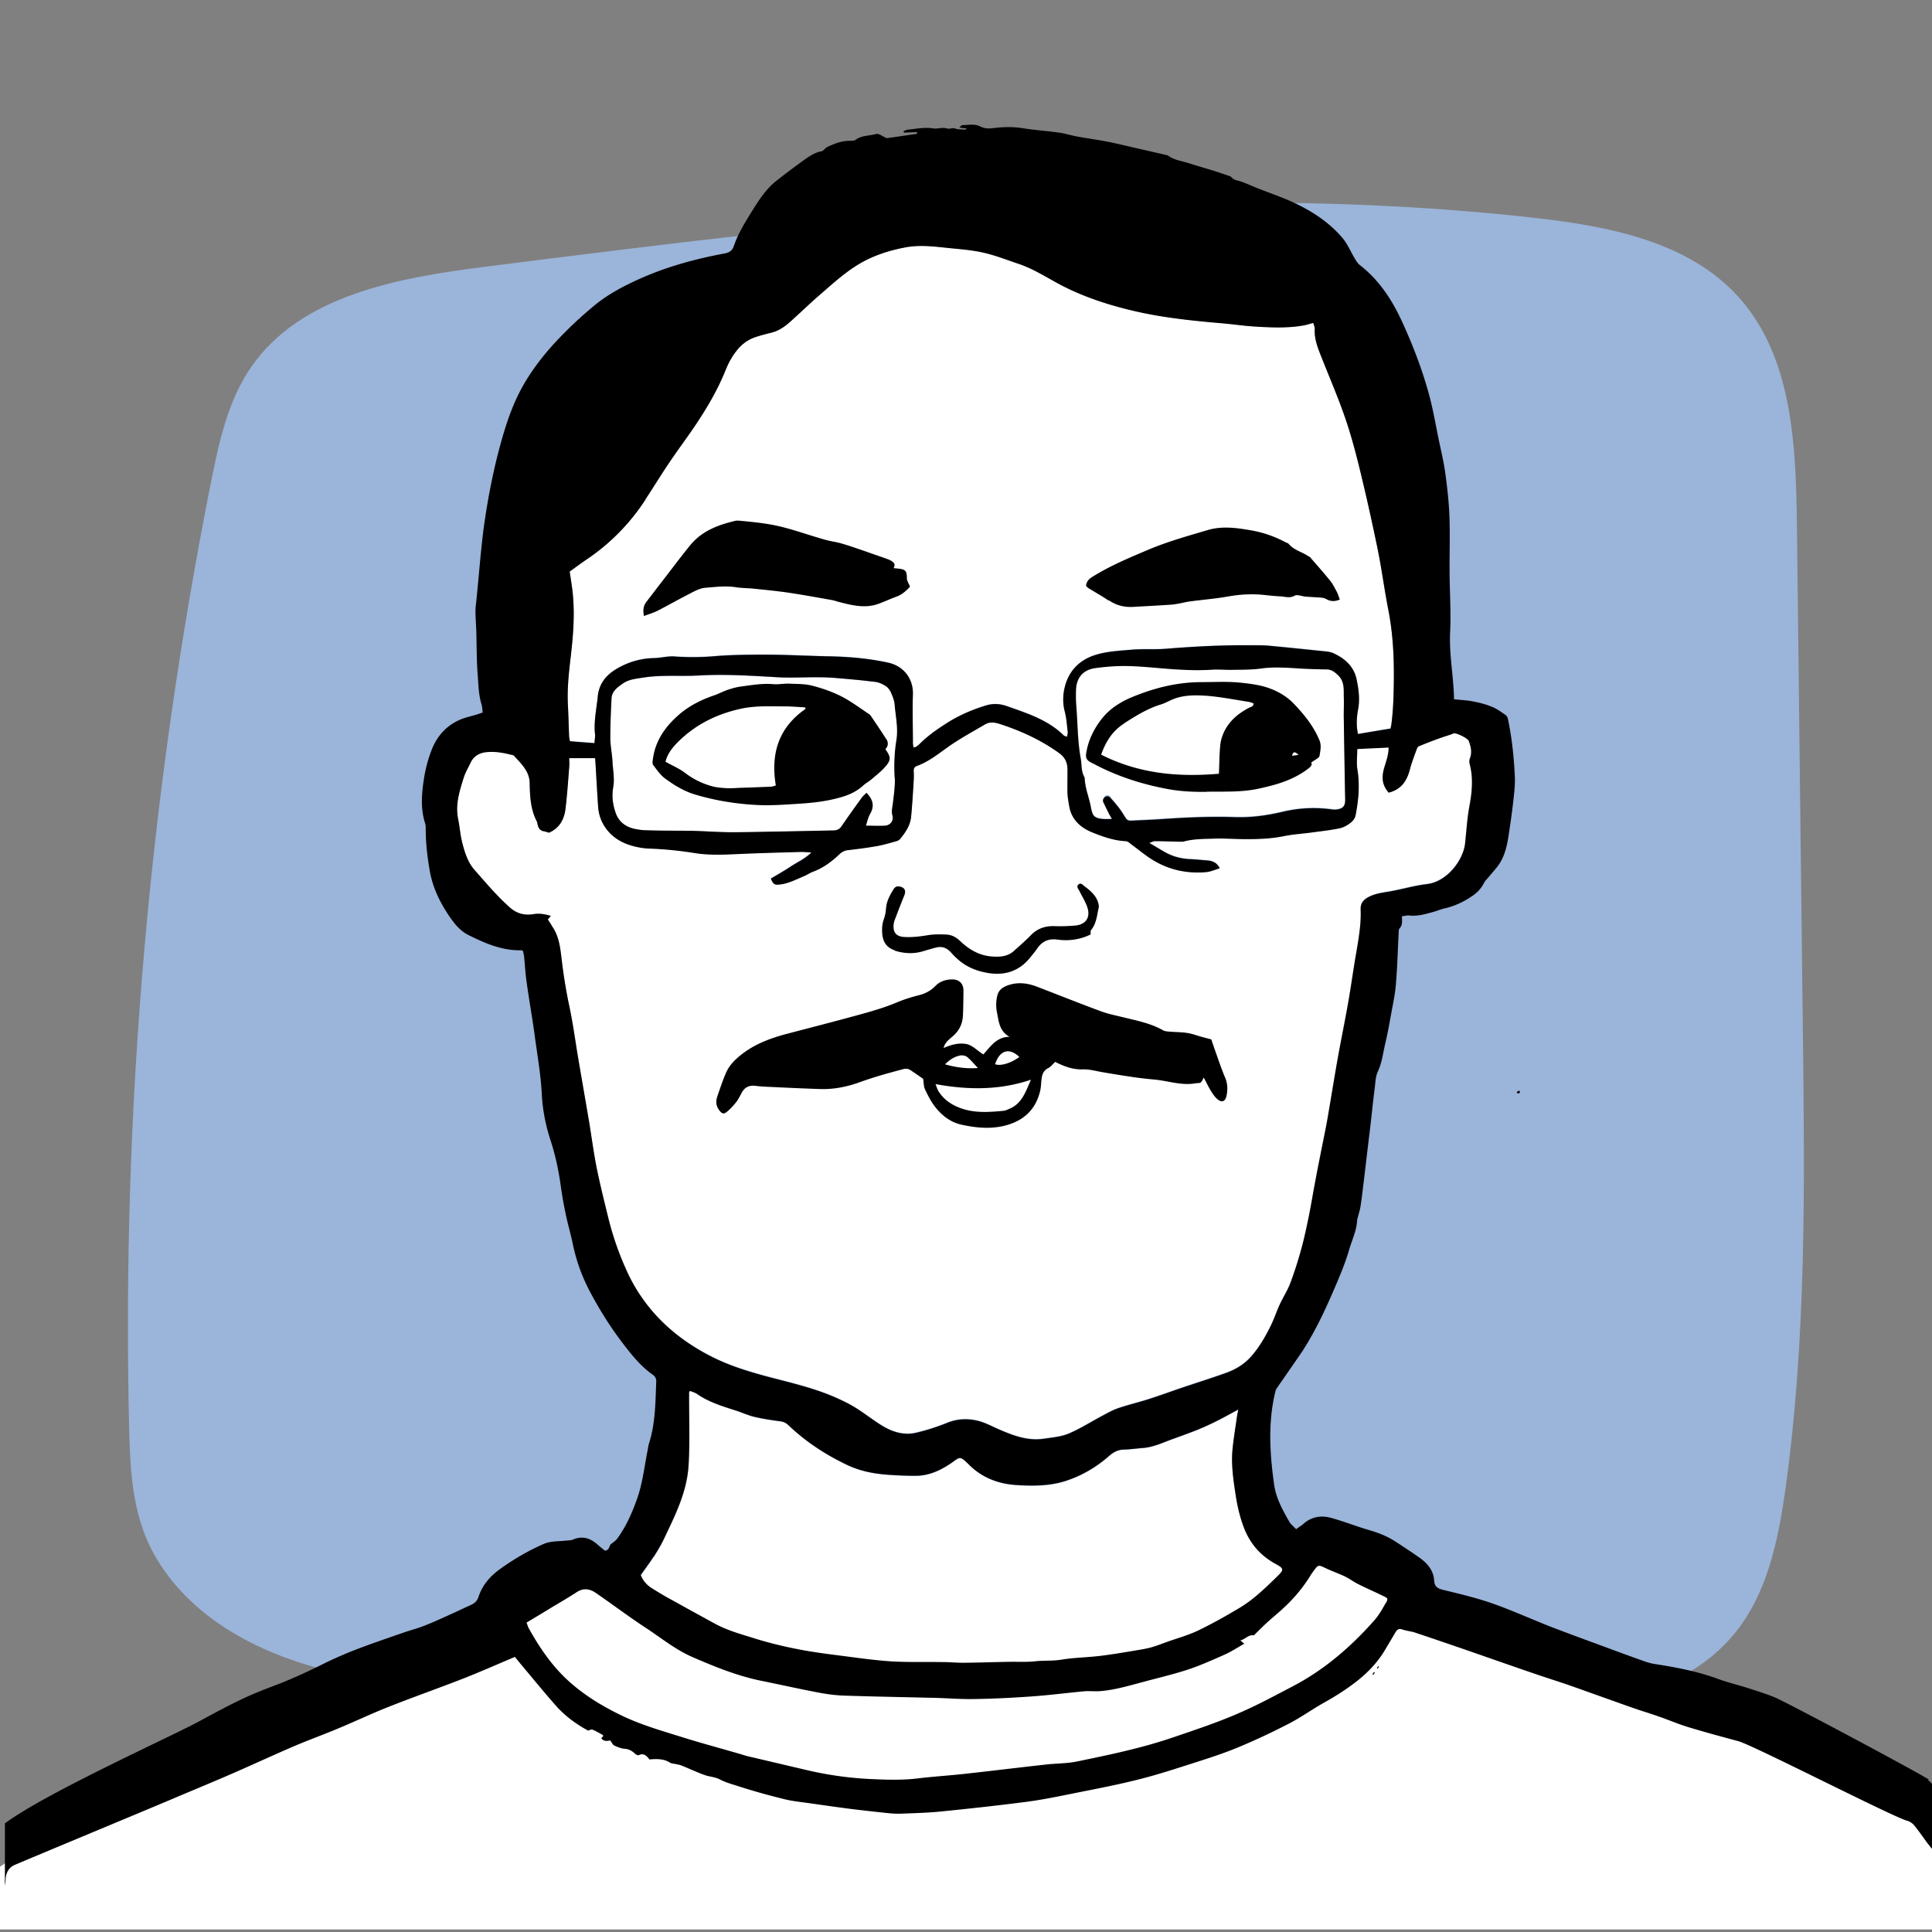
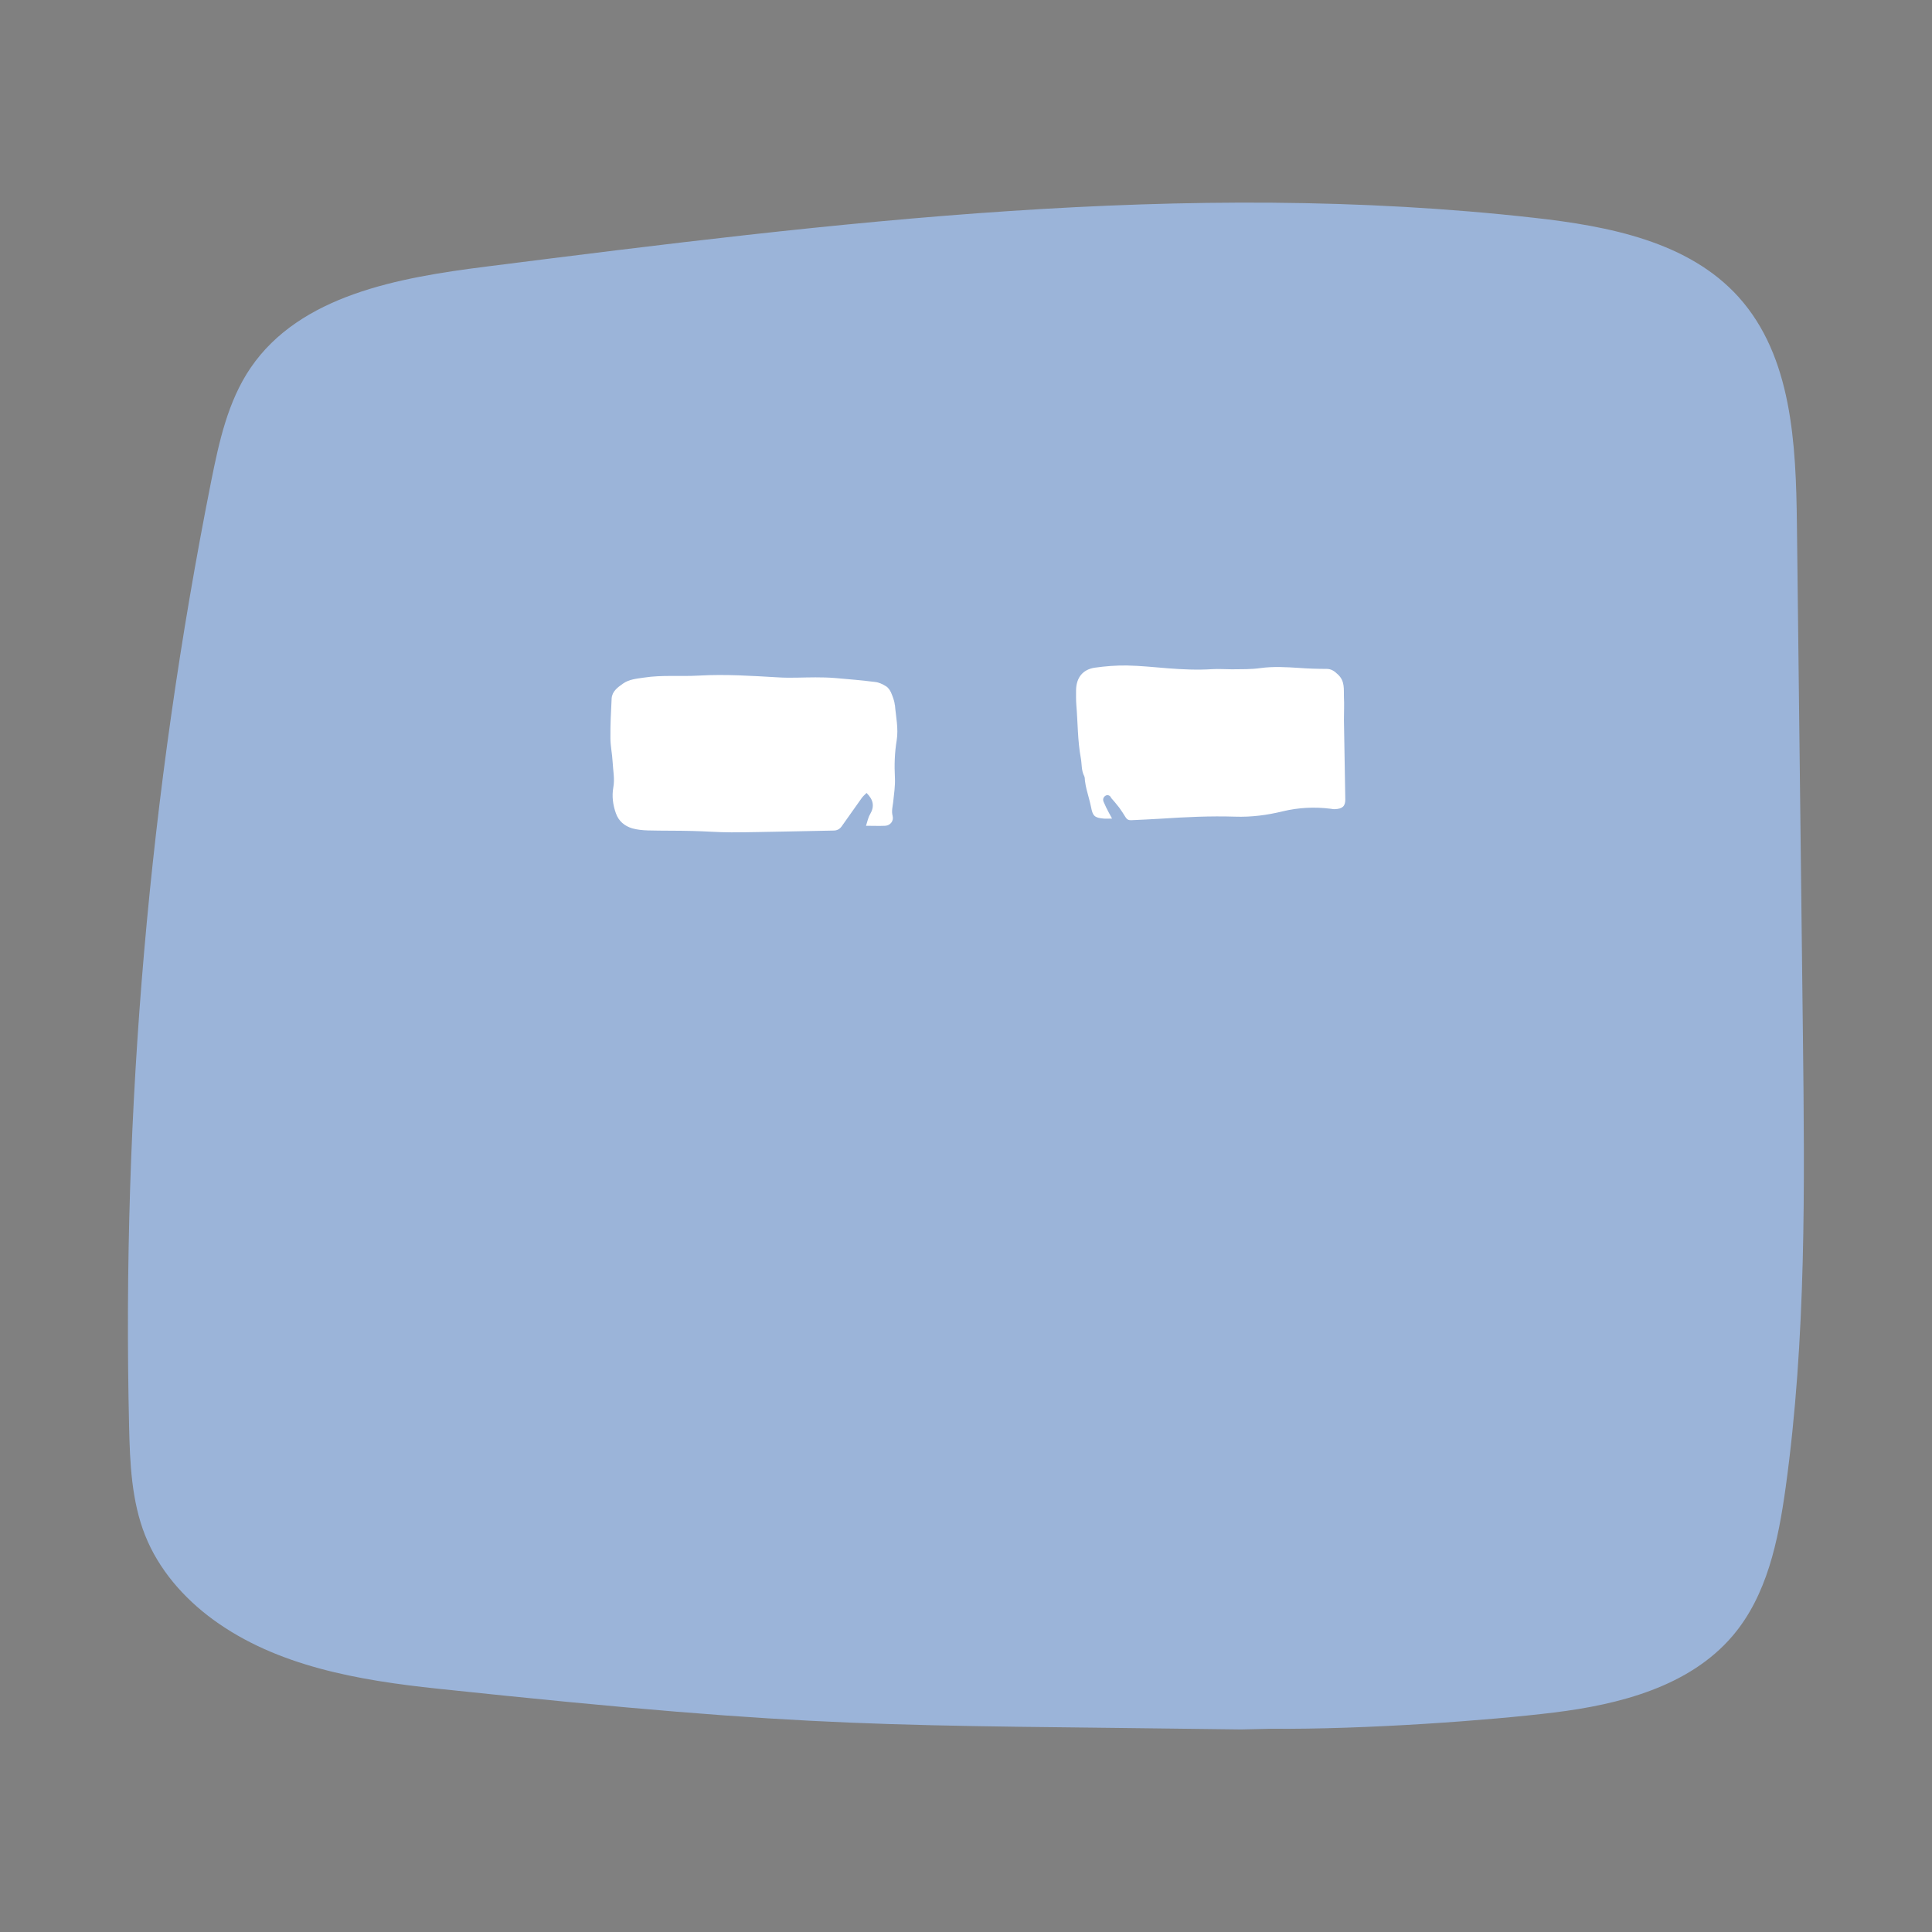
<svg xmlns="http://www.w3.org/2000/svg" viewBox="0 0 141.73 141.73">
  <rect x="0" y="0" width="141.73" height="141.73" fill="#808080" stroke="none" />
  <defs>
    <style>.cls-1{fill:#fff}</style>
  </defs>
  <path id="Background" fill="#9bb4d9" d="M91.03 126.87c-26.3-.36-30.4.03-58.93-2.99-5.78-.61-11.78-1.64-16.47-5.07-2.16-1.58-3.99-3.68-4.98-6.17-1-2.52-1.12-5.3-1.18-8.01-.54-23.24 1.48-46.53 6.02-69.32.58-2.9 1.23-5.88 2.89-8.32 3.64-5.34 10.84-6.62 17.26-7.43 25.53-3.23 51.35-6.46 76.92-3.58 5.45.61 11.32 1.74 14.99 5.82 3.92 4.36 4.2 10.78 4.27 16.64.15 12.5.29 25.01.44 37.51.13 11.08.25 22.22-1.27 33.2-.54 3.87-1.36 7.9-3.9 10.87-3.16 3.7-8.28 5.02-13.1 5.61-4.63.57-13.76 1.25-20.76 1.19l-2.21.05z" />
  <g id="White">
    <path d="M81.49 58.51c.21.24.42.48.61.73.17.23.32.47.47.71.1.16.22.23.41.22.72-.04 1.44-.06 2.16-.11 1.82-.12 3.64-.21 5.47-.15 1.18.04 2.34-.11 3.48-.39 1.17-.28 2.34-.34 3.53-.19.1.01.2.04.3.03.56-.02.77-.22.77-.7-.03-1.95-.07-3.91-.1-5.87 0-.55.03-1.1 0-1.65-.02-.57.08-1.16-.42-1.64-.26-.25-.49-.43-.85-.43-.67 0-1.33-.02-2-.07-.95-.06-1.89-.12-2.85.01-.69.1-1.4.08-2.1.09-.49 0-.97-.04-1.45-.01-1.07.07-2.14.02-3.2-.06-1.02-.08-2.03-.19-3.05-.21-.78-.01-1.57.05-2.35.16-.89.13-1.36.73-1.38 1.64 0 .37-.01.74.02 1.1.11 1.3.09 2.61.33 3.9.08.44.03.9.25 1.32.06.11.03.26.06.39.03.2.06.39.11.58.11.44.24.86.33 1.3.12.64.25.78.91.84.18.02.36 0 .63 0-.11-.2-.18-.33-.25-.46-.13-.25-.26-.5-.37-.77-.07-.17-.03-.33.13-.44.16-.1.3-.03.4.09zM65.64 51.7c-.03-.31-.16-.62-.28-.91-.08-.17-.21-.36-.37-.45-.24-.15-.51-.28-.78-.31-.98-.12-1.96-.21-2.94-.29-.48-.04-.97-.05-1.45-.05-.92 0-1.84.06-2.76 0-1.92-.11-3.84-.24-5.77-.13-1.35.08-2.71-.06-4.06.15-.53.08-1.08.12-1.53.44-.38.27-.79.56-.83 1.08-.05.97-.1 1.94-.09 2.91 0 .58.13 1.16.16 1.74.03.63.17 1.26.05 1.9-.11.63-.03 1.26.19 1.88.21.59.64.94 1.21 1.11.36.1.76.14 1.14.15 1.09.03 2.17.01 3.26.04.95.02 1.91.1 2.86.1 1.34 0 2.68-.04 4.02-.06 1.16-.02 2.31-.05 3.46-.07.25 0 .44-.08.6-.29.49-.7.98-1.39 1.48-2.09.1-.14.23-.25.36-.38.5.5.6.98.26 1.56-.15.25-.2.55-.3.85.51 0 .96.02 1.4 0 .38-.02.65-.35.55-.73-.09-.35 0-.66.04-.99.06-.6.16-1.2.13-1.8-.05-.93-.02-1.84.13-2.75.14-.88-.06-1.73-.13-2.6z" class="cls-1" />
-     <path d="M33.93 61.9c.18.69.4 1.38.9 1.94.83.93 1.63 1.9 2.57 2.73.52.46 1.1.61 1.75.49.42-.07.82 0 1.26.13-.09.11-.16.19-.22.26.16.25.29.46.42.67.4.66.5 1.42.58 2.16.14 1.2.32 2.38.58 3.56.27 1.24.43 2.51.64 3.76.26 1.53.53 3.07.79 4.6.19 1.14.33 2.28.56 3.42.25 1.25.56 2.48.86 3.71.33 1.37.8 2.69 1.39 3.97 1.3 2.8 3.43 4.79 6.15 6.18 1.63.83 3.4 1.3 5.17 1.75 1.47.38 2.94.78 4.32 1.43.44.21.87.43 1.27.69.61.39 1.17.83 1.78 1.21.76.47 1.6.73 2.49.52.78-.18 1.55-.43 2.29-.73.77-.31 1.54-.33 2.31-.13.46.12.9.35 1.34.55 1.09.48 2.2.93 3.43.75.61-.09 1.25-.14 1.81-.37.86-.36 1.65-.87 2.48-1.31.38-.2.76-.43 1.17-.56.76-.26 1.54-.44 2.31-.69.84-.27 1.67-.57 2.51-.86 1.01-.34 2.03-.66 3.04-1.02.77-.27 1.44-.68 1.98-1.32.59-.7 1.03-1.48 1.42-2.3.22-.47.39-.96.6-1.43.24-.53.56-1.02.77-1.56.31-.83.58-1.67.81-2.52.22-.8.39-1.62.56-2.44.18-.87.32-1.74.48-2.61.14-.77.3-1.54.45-2.31.15-.75.31-1.5.44-2.26.26-1.45.48-2.9.74-4.35.23-1.3.5-2.59.73-3.89.19-1.05.34-2.11.51-3.17.12-.72.26-1.45.35-2.18.07-.55.11-1.1.09-1.65-.02-.43.14-.69.49-.89.49-.29 1.03-.35 1.58-.45.94-.16 1.86-.44 2.8-.55 1.49-.18 2.66-1.77 2.79-2.98.1-.91.15-1.84.32-2.74.19-1.03.29-2.05.02-3.08a.733.733 0 01.02-.44c.17-.44.06-.85-.09-1.26-.08-.21-.91-.61-1.11-.56-.05 0-.09.05-.14.06-.34.12-.69.23-1.03.35-.47.17-.93.35-1.39.54-.06.03-.11.12-.14.19-.18.5-.38 1-.51 1.51-.22.85-.66 1.48-1.56 1.7-.46-.54-.54-1.06-.32-1.83.14-.47.32-.94.32-1.48-.78.04-1.52.07-2.3.11 0 .49-.07 1.01.01 1.51.19 1.14.08 2.26-.14 3.38-.04.19-.19.4-.36.52-.23.18-.51.34-.79.4-.65.14-1.32.21-1.98.3-.71.1-1.43.14-2.13.28-.92.19-1.85.22-2.78.22-.77 0-1.53-.06-2.3-.04-.76.02-1.54 0-2.28.22-.05.01-.1.01-.15.01-.65-.01-1.3-.03-1.95-.04-.1 0-.2.06-.41.13l1.12.66c.58.33 1.2.5 1.86.53.4.02.8.07 1.2.09.41.03.77.14.99.58-.34.1-.67.25-1 .28-1.37.12-2.67-.15-3.86-.86-.57-.34-1.08-.78-1.62-1.17-.13-.1-.28-.23-.42-.24-.85-.05-1.64-.33-2.42-.63-.87-.34-1.55-.93-1.72-1.93-.06-.33-.12-.66-.13-1-.02-.58 0-1.17 0-1.75 0-.48-.21-.85-.61-1.15-1.29-.93-2.71-1.59-4.21-2.09-.39-.13-.81-.26-1.22-.02-.82.49-1.66.94-2.45 1.47-.83.56-1.58 1.23-2.55 1.58-.18.06-.25.19-.24.39.01.28 0 .57-.01.85-.06.83-.1 1.66-.18 2.49-.06.64-.41 1.16-.81 1.63-.07.08-.19.14-.3.17-.48.13-.96.27-1.45.36-.69.12-1.39.2-2.09.29-.25.03-.44.13-.61.3-.56.54-1.17 1-1.91 1.27-.25.09-.47.25-.72.35-.57.24-1.12.53-1.75.6-.39.04-.47-.01-.65-.43.49-.3 1-.58 1.48-.9.47-.31 1-.54 1.5-1.02-.32-.01-.54-.04-.75-.04-1.44.04-2.88.07-4.32.14-1.17.05-2.34.13-3.51-.06-1.12-.18-2.25-.3-3.39-.33-.4-.01-.8-.09-1.18-.2-.72-.2-1.37-.57-1.84-1.16-.39-.49-.61-1.07-.66-1.71-.07-1.05-.13-2.1-.19-3.16 0-.14-.02-.29-.03-.4h-1.9c0 .25.01.45 0 .64-.08 1.02-.15 2.04-.27 3.05-.09.78-.43 1.44-1.22 1.78-.1-.03-.22-.08-.35-.1-.27-.04-.4-.21-.47-.46-.03-.1-.04-.2-.08-.29-.45-.88-.5-1.82-.51-2.78-.01-.87-.62-1.44-1.16-2.02-.02-.02-.06-.03-.09-.04-.63-.17-1.27-.3-1.94-.22-.51.06-.92.29-1.15.78-.17.36-.39.71-.5 1.09-.31.99-.63 1.98-.41 3.04.13.6.17 1.22.32 1.81z" class="cls-1" />
-     <path d="M41.66 51.66c.04.79.06 1.57.09 2.36 0 .11.04.22.06.34.6.05 1.18.09 1.8.14.02-.24.06-.45.04-.66-.1-.93.11-1.83.2-2.75.09-.95.62-1.6 1.42-2.06.84-.49 1.74-.75 2.72-.77.48 0 .97-.15 1.45-.12 1 .06 1.99.06 2.99-.02 1.31-.11 2.64-.11 3.95-.11 1.47 0 2.94.1 4.41.12 1.48.03 2.93.15 4.38.47 1.09.24 1.83 1.14 1.8 2.31-.04 1.19 0 2.38 0 3.56 0 .11.02.22.04.34.08-.01.14 0 .17-.03.09-.05.17-.11.24-.18.61-.61 1.3-1.1 2.02-1.56.91-.58 1.89-1 2.91-1.31.52-.15 1.03-.11 1.53.06 1.48.52 2.99 1 4.16 2.15.05.05.14.05.24.09.02-.14.06-.24.05-.33-.06-.5-.09-1-.21-1.48-.17-.67-.15-1.33.03-1.98.33-1.15 1.14-1.88 2.21-2.21.87-.27 1.81-.31 2.72-.39.8-.07 1.61 0 2.41-.06 2.09-.17 4.17-.28 6.26-.26.44 0 .87-.01 1.3.03 1.27.11 2.53.24 3.8.38.33.04.69.04.98.18.83.39 1.5.99 1.69 1.92.15.72.25 1.45.11 2.19-.11.59-.15 1.19-.01 1.81.81-.13 1.59-.27 2.39-.4.02-.12.05-.22.06-.31.14-1.08.17-2.16.18-3.24.02-1.73-.07-3.44-.4-5.14-.29-1.48-.49-2.97-.78-4.44-.38-1.85-.78-3.7-1.23-5.53-.34-1.38-.7-2.76-1.15-4.1-.52-1.52-1.16-2.99-1.75-4.49-.26-.67-.53-1.34-.49-2.08 0-.12-.06-.25-.11-.43-.28.07-.53.16-.79.2-1.15.19-2.3.14-3.45.07-.85-.05-1.7-.18-2.55-.25-2.2-.19-4.4-.42-6.55-.94-1.96-.48-3.86-1.11-5.62-2.1-.86-.48-1.7-1-2.65-1.31-.84-.28-1.67-.61-2.53-.81-.81-.19-1.65-.26-2.48-.34-1.1-.11-2.19-.27-3.3-.06-1.33.25-2.6.68-3.72 1.42-.86.57-1.64 1.27-2.42 1.94-.8.69-1.55 1.43-2.34 2.12-.39.34-.81.64-1.33.77-.36.09-.71.18-1.06.29-.57.17-1.05.48-1.44.95-.38.46-.66.97-.88 1.51-.61 1.5-1.42 2.87-2.32 4.2-.58.86-1.2 1.68-1.78 2.54-.61.9-1.17 1.83-1.77 2.73a15.427 15.427 0 01-4.29 4.38c-.43.29-.84.6-1.28.91.05.34.11.67.15 1 .26 1.72.13 3.44-.06 5.15-.14 1.2-.28 2.39-.22 3.6zm72.6 69.76c-3.17-.62-6.51-1.07-9.17-2.9-1.36-.94-2.48-2.21-3.88-3.08-.95-.6-2.03-.96-3.14-1.13l-2.4-2.55-3.03 2.31c-.63-.55-1.1-1.23-1.41-2.07-.29-.79-.47-1.59-.59-2.42-.17-1.1-.32-2.19-.21-3.29.08-.78.21-1.55.32-2.33.02-.14.05-.27.1-.54-.61.33-1.1.61-1.6.85-.46.23-.94.44-1.41.64-.57.23-1.16.44-1.74.65-.74.26-1.45.62-2.25.68-.48.03-.96.1-1.45.12-.43.01-.76.22-1.06.49-.94.82-2 1.44-3.2 1.82-1.15.36-2.34.37-3.53.29-1.33-.08-2.51-.51-3.48-1.46-.77-.76-.66-.6-1.45-.08-.77.51-1.59.86-2.52.86-.59 0-1.17-.03-1.76-.06-1.11-.07-2.2-.25-3.21-.72-1.59-.75-3.06-1.71-4.34-2.93a1 1 0 00-.56-.28c-.64-.09-1.29-.18-1.92-.33-.48-.11-.94-.33-1.42-.48-.97-.31-1.95-.61-2.8-1.2-.16-.11-.35-.16-.53-.23-.03.06-.06.09-.06.11-.02 1.78.07 3.57-.04 5.36-.06 1-.32 1.94-.67 2.86-.34.89-.76 1.74-1.17 2.6-.21.43-.46.85-.72 1.25-.29.45-.61.87-.93 1.33.02.04.04.07.06.1-1.44-.38-2.9-.57-4.4-.37-3.75.51-6.67 3.36-9.85 5.41-3.84 2.48-8.25 3.88-12.49 5.57-6.27 2.51-12.23 5.72-18.01 9.2-.84.51-1.68 1.03-2.5 1.57v4.5h141.92v-8.02c-8.13-5.98-17.58-10.15-27.49-12.09z" class="cls-1" />
  </g>
  <g id="Black">
-     <path d="M141.52 130.56c-.74-.5-10.5-5.71-11.32-6.04-.65-.27-1.32-.47-1.99-.69-.72-.23-1.45-.4-2.16-.66-1.47-.54-2.99-.84-4.53-1.08a4.2 4.2 0 01-.78-.18c-1.07-.38-2.14-.77-3.21-1.17-1.26-.46-2.51-.92-3.76-1.4-1.43-.56-2.83-1.2-4.28-1.71-1.2-.42-2.44-.71-3.67-1.01-.39-.1-.58-.26-.61-.65-.04-.77-.5-1.29-1.09-1.71-.57-.4-1.16-.79-1.75-1.17-.59-.39-1.24-.64-1.92-.84-.93-.27-1.83-.63-2.77-.89-.72-.21-1.43-.11-2.03.4-.17.15-.37.27-.57.42-.19-.21-.39-.36-.5-.55-.49-.86-.97-1.72-1.11-2.72-.05-.36-.1-.73-.14-1.1-.21-1.91-.23-3.81.22-5.69.02-.08.04-.17.08-.23l1.62-2.34c.13-.19.27-.39.39-.58.99-1.56 1.74-3.23 2.46-4.93.33-.78.65-1.58.88-2.39.21-.71.55-1.39.58-2.16 0-.05.03-.1.04-.15.07-.29.17-.57.21-.87.08-.48.13-.96.19-1.44.17-1.39.33-2.79.5-4.18.12-1.01.22-2.03.35-3.04.05-.4.06-.83.22-1.18.31-.67.39-1.38.55-2.07.17-.71.3-1.44.43-2.16.13-.72.29-1.44.35-2.17.11-1.29.14-2.58.21-3.88 0-.08.01-.19.06-.24.23-.25.19-.55.17-.89.19-.02.38-.08.55-.06.6.07 1.16-.1 1.72-.25.29-.08.57-.2.86-.27.76-.17 1.45-.5 2.09-.95.33-.23.6-.52.79-.89.11-.22.31-.39.46-.58.21-.26.44-.5.63-.77.53-.77.66-1.66.79-2.56.11-.72.21-1.45.29-2.18.06-.55.13-1.1.11-1.65-.06-1.45-.21-2.89-.51-4.32a.503.503 0 00-.17-.29c-.33-.22-.66-.47-1.03-.61-.43-.18-.89-.29-1.34-.38-.45-.09-.92-.11-1.41-.16-.01-.26-.02-.54-.04-.82-.09-1.38-.32-2.73-.25-4.13.07-1.43-.03-2.87-.04-4.31-.01-1.39.04-2.77-.01-4.16-.04-1.05-.16-2.1-.3-3.14-.12-.88-.33-1.74-.51-2.61-.21-1.03-.39-2.07-.66-3.09-.5-1.86-1.19-3.66-1.99-5.41-.74-1.62-1.69-3.08-3.12-4.19-.15-.12-.26-.3-.36-.47-.31-.51-.54-1.09-.93-1.54-1.03-1.2-2.35-2.03-3.78-2.67-.81-.36-1.65-.64-2.47-.97-.4-.16-.79-.34-1.19-.48-.23-.08-.49-.08-.67-.3-.06-.07-.17-.1-.26-.13-.38-.13-.76-.26-1.14-.38-.56-.17-1.12-.33-1.68-.51-.54-.18-1.12-.23-1.59-.58-.01 0-.03-.01-.05-.02-.72-.17-1.44-.33-2.17-.5-.72-.16-1.43-.34-2.14-.48-.75-.15-1.51-.25-2.27-.39-.46-.08-.91-.23-1.37-.29-.89-.13-1.79-.18-2.68-.33-.72-.11-1.43-.09-2.15 0-.31.04-.62.04-.93-.12-.42-.22-.89-.1-1.33-.1-.05 0-.11.09-.22.18.23.03.39.05.54.06-.05.07-.09.1-.14.09-.23-.02-.48 0-.69-.08-.22-.08-.4.06-.63-.01-.3-.1-.67.05-.99 0-.62-.1-1.23.03-1.84.09-.11 0-.22.07-.33.11 0 .04.01.08.02.11.32-.01.64-.03.96-.04v.13c-.72.1-1.44.21-2.17.31a.32.32 0 01-.14-.03c-.53-.29-.54-.31-.77-.25-.48.12-1 .09-1.43.41-.11.08-.29.07-.44.07-.59 0-1.11.21-1.63.45-.16.08-.27.29-.43.32-.53.1-.95.4-1.36.7-.68.49-1.35.99-2 1.51-.74.6-1.24 1.39-1.74 2.19-.5.81-1.01 1.62-1.32 2.53-.12.36-.33.49-.67.56-2.09.39-4.14.94-6.1 1.8-1.26.56-2.48 1.19-3.54 2.08-.73.61-1.44 1.25-2.11 1.93-1.09 1.09-2.08 2.27-2.88 3.6-.9 1.49-1.43 3.12-1.88 4.79-.48 1.78-.83 3.58-1.1 5.4-.1.65-.17 1.29-.24 1.94-.13 1.29-.24 2.59-.37 3.89-.03.27-.07.53-.07.8 0 .48.04.96.06 1.44.03 1.07.02 2.14.1 3.2.06.74.06 1.5.29 2.23.05.17.05.36.08.58-.17.06-.33.11-.48.16-.43.13-.88.22-1.28.41-.97.45-1.62 1.21-2 2.21-.26.68-.44 1.37-.55 2.08-.17 1.1-.26 2.2.09 3.28.04.12.04.27.04.4 0 1.04.12 2.06.3 3.09.21 1.19.71 2.23 1.36 3.21.39.59.84 1.17 1.47 1.48 1.22.61 2.48 1.16 3.9 1.12.03 0 .06.03.11.06.02.12.06.27.08.42.06.61.09 1.23.18 1.84.19 1.38.44 2.74.62 4.12.19 1.39.43 2.77.5 4.18.06 1.12.28 2.22.63 3.3.37 1.13.61 2.28.77 3.46.1.71.23 1.42.38 2.12.15.69.35 1.36.49 2.05.25 1.21.66 2.35 1.23 3.44.68 1.29 1.44 2.52 2.32 3.69.69.91 1.39 1.81 2.33 2.47.18.13.25.29.24.51-.06 1.52-.06 3.05-.53 4.52-.05.14-.06.29-.09.44-.25 1.25-.38 2.52-.82 3.72-.36 1-.79 1.96-1.42 2.82-.12.17-.33.29-.49.43-.11.14-.08.4-.4.46a9.13 9.13 0 01-.53-.43c-.53-.48-1.11-.69-1.82-.39-.19.08-.43.06-.64.09-.51.05-1.03.02-1.53.24-1.14.5-2.2 1.12-3.21 1.85-.73.53-1.28 1.18-1.56 2.03-.11.33-.31.48-.6.61-.5.22-1 .47-1.5.69-.62.28-1.25.57-1.89.82-.54.21-1.11.35-1.66.55-1.13.39-2.27.78-3.39 1.21-.84.33-1.67.69-2.48 1.1-1.05.52-2.11 1.01-3.2 1.43-.87.33-1.75.67-2.6 1.07-1.06.5-2.09 1.06-3.12 1.62-2.05 1.12-11.25 5.25-14.3 7.51v4.57c.02-.11.04-.23.05-.35 0-.51.17-.96.69-1.18.92-.4 10.69-4.46 11.61-4.86 1.46-.62 2.93-1.22 4.39-1.86 1.52-.66 3.02-1.36 4.54-2.01 1.06-.45 2.15-.84 3.21-1.29 1.23-.51 2.44-1.09 3.69-1.58 1.82-.72 3.67-1.37 5.49-2.08 1.24-.49 2.46-1.03 3.74-1.57.08.1.2.24.31.38.9 1.07 1.79 2.17 2.72 3.22.67.75 1.48 1.34 2.35 1.81.11-.05.24-.11.33-.07.24.1.47.24.71.37.03.01.05.05.07.08l-.15.18c.2.27.48.18.66.16.12.16.18.32.29.37.24.11.5.22.76.24.3.02.53.14.74.34.07.07.23.16.29.13.39-.18.59.05.79.31.52-.04 1.04-.06 1.5.23.12.08.29.08.43.11s.29.05.43.11c.55.22 1.1.48 1.65.68.37.14.8.15 1.14.33.44.23.92.36 1.39.51 1.11.36 2.24.67 3.38.95.61.15 1.25.21 1.88.3.91.13 1.82.26 2.73.38.93.12 1.86.22 2.79.32.36.04.73.07 1.1.06.99-.04 1.98-.06 2.96-.16 2.1-.21 4.19-.44 6.28-.71 1.21-.16 2.41-.41 3.6-.65 1.56-.31 3.12-.61 4.66-1 1.39-.35 2.76-.8 4.13-1.24 1.07-.34 2.14-.69 3.17-1.12 1.25-.52 2.48-1.1 3.68-1.72.89-.46 1.71-1.05 2.58-1.54.85-.47 1.66-.99 2.43-1.59.85-.67 1.57-1.44 2.11-2.38.24-.4.48-.81.72-1.21.12-.2.25-.28.5-.19.32.11.66.13.97.24 1.11.37 2.22.75 3.33 1.13 1.82.63 3.63 1.27 5.45 1.89.84.29 1.69.55 2.52.84 1.53.54 3.05 1.09 4.58 1.63.65.23 1.31.42 1.95.65.73.25 1.44.56 2.17.78 1.22.37 2.44.7 3.67 1.03 1.14.32 11.22 5.5 12.36 5.83.2.05.4.18.53.33.35.43.66.88.99 1.33.11.14.22.27.37.46.03-.15.05-.21.05-.27 0-1.39 0-2.78.01-4.17 0-.33-.18-.5-.43-.67zM47.36 36.62c.6-.91 1.16-1.83 1.77-2.73.58-.86 1.2-1.69 1.78-2.54.9-1.33 1.72-2.7 2.32-4.2.22-.55.5-1.05.88-1.51.39-.47.87-.78 1.44-.95.35-.11.71-.2 1.06-.29.52-.13.95-.43 1.33-.77.79-.7 1.54-1.44 2.34-2.12.78-.68 1.56-1.38 2.42-1.94 1.12-.74 2.39-1.17 3.72-1.42 1.11-.21 2.2-.05 3.3.06.83.08 1.67.15 2.48.34.86.2 1.69.53 2.53.81.94.32 1.79.83 2.65 1.31 1.77.99 3.66 1.63 5.62 2.1 2.15.52 4.35.75 6.55.94.85.07 1.7.2 2.55.25 1.15.07 2.31.12 3.45-.07.26-.04.5-.12.79-.2.05.18.11.31.11.43-.05.74.22 1.41.49 2.08.59 1.5 1.23 2.97 1.75 4.49.46 1.34.82 2.72 1.15 4.1.44 1.83.85 3.68 1.23 5.53.3 1.47.49 2.97.78 4.44.33 1.7.42 3.41.4 5.14-.01 1.09-.04 2.16-.18 3.24-.01.1-.04.19-.06.31-.8.13-1.58.26-2.39.4-.14-.62-.1-1.22.01-1.81.14-.74.04-1.48-.11-2.19-.19-.94-.85-1.54-1.69-1.92-.29-.14-.65-.14-.98-.18-1.27-.13-2.53-.26-3.8-.38-.43-.04-.87-.02-1.3-.03-2.09-.02-4.18.09-6.26.26-.8.06-1.61 0-2.41.06-.91.08-1.86.12-2.72.39-1.07.33-1.88 1.06-2.21 2.21-.19.66-.21 1.31-.03 1.98.12.48.15.98.21 1.48 0 .09-.03.19-.05.33-.1-.04-.19-.04-.24-.09-1.16-1.15-2.67-1.62-4.16-2.15-.5-.18-1.01-.22-1.53-.06-1.03.31-2 .73-2.91 1.31-.72.46-1.42.95-2.02 1.56-.07.07-.16.13-.24.18-.04.02-.09.02-.17.03-.02-.12-.04-.23-.04-.34 0-1.19-.04-2.38 0-3.56.03-1.17-.71-2.07-1.8-2.31-1.45-.32-2.9-.44-4.38-.47-1.47-.03-2.94-.11-4.41-.12-1.32 0-2.64 0-3.95.11-1 .09-1.99.09-2.99.02-.48-.03-.96.11-1.45.12-.98.02-1.88.28-2.72.77-.8.46-1.33 1.1-1.42 2.06-.09.91-.3 1.82-.2 2.75.02.21-.03.43-.04.66-.62-.05-1.2-.09-1.8-.14-.02-.12-.05-.23-.06-.34-.03-.78-.05-1.57-.09-2.36-.06-1.21.08-2.41.22-3.6.2-1.72.32-3.43.06-5.15l-.15-1c.44-.31.85-.62 1.28-.91a15.3 15.3 0 004.29-4.38zm33.59 22.24c.11.26.24.51.37.77.06.13.14.26.25.46-.27 0-.45.01-.63 0-.66-.06-.79-.2-.91-.84-.08-.44-.22-.87-.33-1.3-.05-.19-.08-.39-.11-.58-.02-.13 0-.28-.06-.39-.23-.42-.17-.88-.25-1.32-.24-1.29-.22-2.6-.33-3.9-.03-.37-.03-.73-.02-1.1.02-.9.48-1.5 1.38-1.64.78-.11 1.57-.17 2.35-.16 1.02.02 2.03.13 3.05.21 1.07.08 2.13.13 3.2.06.48-.03.97.02 1.45.01.7-.01 1.41 0 2.1-.09.95-.14 1.9-.07 2.85-.01.67.04 1.33.06 2 .07.36 0 .59.18.85.43.5.48.4 1.07.42 1.64.02.55-.02 1.1 0 1.65.03 1.96.06 3.91.1 5.87 0 .48-.21.67-.77.7-.1 0-.2-.02-.3-.03a9.77 9.77 0 00-3.53.19c-1.14.27-2.31.43-3.48.39-1.83-.06-3.65.02-5.47.15-.72.05-1.44.07-2.16.11-.19.01-.32-.06-.41-.22-.15-.24-.3-.49-.47-.71-.19-.25-.4-.49-.61-.73-.11-.12-.24-.19-.4-.09-.17.11-.2.28-.13.44zm-15.31-1.81c.03.6-.06 1.2-.13 1.8-.03.33-.14.64-.04.99.1.38-.17.71-.55.73-.45.03-.9 0-1.4 0 .1-.3.16-.6.3-.85.34-.58.23-1.06-.26-1.56-.12.13-.26.24-.36.38-.5.69-1 1.39-1.48 2.09-.15.22-.35.29-.6.29-1.16.02-2.31.05-3.46.07-1.34.02-2.68.06-4.02.06-.95 0-1.91-.08-2.86-.1-1.09-.02-2.17 0-3.26-.04-.38 0-.77-.05-1.14-.15-.57-.17-1-.52-1.21-1.11-.22-.61-.3-1.24-.19-1.88.12-.64-.02-1.27-.05-1.9-.03-.58-.16-1.16-.16-1.74 0-.97.04-1.94.09-2.91.03-.52.44-.81.83-1.08.45-.32 1-.35 1.53-.44 1.35-.21 2.71-.07 4.06-.15 1.93-.11 3.84.02 5.77.13.92.05 1.84 0 2.76 0 .48 0 .97.01 1.45.05.98.08 1.97.17 2.94.29.27.03.55.16.78.31.16.1.29.28.37.45.13.29.26.6.28.91.07.86.27 1.72.13 2.6-.15.91-.18 1.83-.13 2.75zM46.01 93.3c-.59-1.27-1.05-2.6-1.39-3.97-.3-1.23-.61-2.47-.86-3.71-.22-1.13-.37-2.28-.56-3.42-.26-1.54-.53-3.07-.79-4.6-.21-1.26-.38-2.52-.64-3.76-.25-1.18-.44-2.36-.58-3.56-.09-.74-.18-1.5-.58-2.16-.13-.21-.26-.42-.42-.67.06-.07.13-.16.22-.26-.44-.13-.83-.2-1.26-.13-.66.11-1.23-.03-1.75-.49-.94-.83-1.74-1.79-2.57-2.73-.5-.56-.72-1.25-.9-1.94-.16-.59-.2-1.21-.32-1.81-.22-1.06.1-2.05.41-3.04.12-.38.33-.73.5-1.09.23-.49.64-.72 1.15-.78.66-.07 1.3.05 1.94.22.03 0 .07.01.09.04.54.59 1.15 1.15 1.16 2.02.02.96.06 1.91.51 2.78.05.09.06.19.08.29.06.25.2.42.47.46.12.02.25.07.35.1.79-.34 1.13-1 1.22-1.78.12-1.01.19-2.03.27-3.05.02-.19 0-.39 0-.64h1.9c0 .11.02.26.03.4.06 1.05.12 2.1.19 3.16.04.64.27 1.22.66 1.71.47.59 1.11.96 1.84 1.16.38.11.79.18 1.18.2 1.14.04 2.27.15 3.39.33 1.16.19 2.34.11 3.51.06 1.44-.06 2.88-.1 4.32-.14.21 0 .43.02.75.04-.49.48-1.03.71-1.5 1.02-.48.32-.99.61-1.48.9.18.42.26.47.65.43.63-.07 1.18-.36 1.75-.6.25-.1.47-.26.72-.35.74-.28 1.35-.74 1.91-1.27.18-.17.37-.27.61-.3.7-.08 1.4-.17 2.09-.29.49-.08.97-.23 1.45-.36.11-.03.23-.08.3-.17.4-.48.75-1 .81-1.63.08-.83.13-1.66.18-2.49.02-.28.03-.57.01-.85-.01-.2.06-.33.24-.39.96-.35 1.72-1.02 2.55-1.58.79-.53 1.63-.99 2.45-1.47.41-.24.83-.11 1.22.02 1.5.5 2.92 1.16 4.21 2.09.41.29.6.67.61 1.15.01.58-.01 1.17 0 1.75.01.33.07.66.13 1 .17 1 .85 1.58 1.72 1.93.77.31 1.57.59 2.42.63.15 0 .29.14.42.24.54.39 1.05.83 1.62 1.17 1.18.71 2.49.98 3.86.86.34-.03.66-.18 1-.28-.22-.45-.58-.56-.99-.58-.4-.03-.8-.08-1.2-.09-.67-.03-1.29-.2-1.86-.53-.35-.2-.68-.4-1.12-.66.21-.07.31-.13.41-.13.65 0 1.3.03 1.95.04.05 0 .1 0 .15-.01.75-.21 1.52-.19 2.28-.22.76-.02 1.53.04 2.3.04.93 0 1.86-.03 2.78-.22.7-.14 1.42-.18 2.13-.28.66-.09 1.33-.16 1.98-.3.28-.06.56-.22.79-.4.16-.12.32-.33.36-.52.22-1.12.33-2.24.14-3.38-.08-.5-.01-1.02-.01-1.51.78-.04 1.52-.07 2.3-.11 0 .54-.18 1.01-.32 1.48-.22.76-.14 1.29.32 1.83.9-.22 1.34-.84 1.56-1.7.13-.51.33-1.01.51-1.51.03-.07.08-.17.14-.19.46-.19.92-.37 1.39-.54.34-.13.69-.23 1.03-.35.05-.01.09-.05.14-.06.21-.05 1.04.36 1.11.56.15.41.26.82.09 1.26-.05.13-.06.3-.02.44.27 1.03.17 2.05-.02 3.08-.17.9-.22 1.83-.32 2.74-.13 1.2-1.3 2.8-2.79 2.98-.94.11-1.86.39-2.8.55-.55.09-1.09.16-1.58.45-.35.21-.51.46-.49.89.02.55-.02 1.11-.09 1.65-.09.73-.23 1.45-.35 2.18-.17 1.06-.32 2.12-.51 3.17-.23 1.3-.5 2.59-.73 3.89-.26 1.45-.49 2.9-.74 4.35-.13.76-.29 1.51-.44 2.26-.15.77-.31 1.54-.45 2.31-.17.87-.31 1.74-.48 2.61-.17.82-.34 1.64-.56 2.44-.23.85-.5 1.69-.81 2.52-.2.54-.52 1.03-.77 1.56-.22.47-.38.96-.6 1.43-.39.82-.83 1.6-1.42 2.3-.53.64-1.21 1.05-1.98 1.32-1.01.36-2.02.68-3.04 1.02-.84.28-1.67.59-2.51.86-.76.25-1.55.43-2.31.69-.41.14-.79.36-1.17.56-.83.44-1.62.95-2.48 1.31-.56.23-1.2.28-1.81.37-1.23.18-2.33-.27-3.43-.75-.44-.2-.88-.43-1.34-.55-.77-.2-1.54-.18-2.31.13-.74.3-1.51.55-2.29.73-.89.21-1.73-.06-2.49-.52-.61-.37-1.18-.82-1.78-1.21-.4-.26-.83-.49-1.27-.69-1.38-.66-2.85-1.05-4.32-1.43-1.77-.45-3.54-.92-5.17-1.75-2.72-1.39-4.84-3.38-6.15-6.18zm1.94 20.91c.26-.41.51-.82.72-1.25.41-.86.83-1.72 1.17-2.6.35-.92.61-1.86.67-2.86.11-1.79.03-3.57.04-5.36 0-.03.03-.05.06-.11.17.07.37.12.53.23.85.59 1.83.89 2.8 1.2.48.15.94.37 1.42.48.63.15 1.28.24 1.92.33.23.03.39.12.56.28 1.28 1.22 2.75 2.18 4.34 2.93 1.01.48 2.11.66 3.21.72.58.04 1.17.06 1.76.06.93 0 1.75-.35 2.52-.86.78-.52.68-.68 1.45.08.97.95 2.16 1.38 3.48 1.46 1.19.07 2.38.07 3.53-.29 1.19-.38 2.26-1 3.2-1.82.31-.27.63-.47 1.06-.49.48-.01.96-.08 1.45-.12.8-.06 1.51-.42 2.25-.68.58-.21 1.16-.42 1.74-.65.48-.19.95-.41 1.41-.64.5-.25.99-.53 1.6-.85-.05.26-.08.4-.1.54-.11.78-.24 1.55-.32 2.33-.11 1.11.04 2.19.21 3.29.12.83.3 1.63.59 2.42.45 1.22 1.22 2.13 2.36 2.75.62.34.62.42.11.92-.86.84-1.73 1.69-2.77 2.31-.99.59-2 1.16-3.04 1.66-.69.33-1.44.54-2.16.79-.42.15-.84.32-1.27.44-.4.11-.81.17-1.22.24-.85.14-1.71.29-2.57.39-.93.11-1.87.12-2.78.27-.65.11-1.29.05-1.93.12-.63.07-1.27.03-1.91.04-1.14.02-2.27.06-3.41.07-.47 0-.94-.05-1.4-.05-1.27-.02-2.55.02-3.81-.05-1.25-.08-2.49-.26-3.74-.42-.86-.11-1.72-.22-2.58-.37-1.23-.22-2.46-.5-3.66-.87-1-.32-2.02-.58-2.96-1.09-1.2-.65-2.4-1.32-3.6-1.98-.35-.2-.69-.41-1.03-.62-.4-.24-.68-.58-.85-.99.32-.45.64-.88.93-1.33zm53.68 3.43c-.24.43-.5.88-.83 1.25-1.73 1.95-3.69 3.64-6.03 4.85-1.17.61-2.33 1.24-3.54 1.78-1.72.78-3.52 1.37-5.31 1.98-2.26.76-4.58 1.24-6.91 1.72-.73.15-1.5.14-2.24.22-1.98.22-3.95.46-5.93.68-1.16.13-2.33.2-3.49.34-1.07.13-2.14.11-3.21.06-1.69-.06-3.36-.29-5.01-.68l-4.34-1.02c-.19-.05-.38-.12-.57-.17-1.41-.41-2.83-.79-4.23-1.23-1.51-.47-3.04-.91-4.47-1.61-1.39-.68-2.69-1.47-3.84-2.52-.89-.81-1.6-1.74-2.24-2.74-.23-.37-.45-.74-.66-1.12-.06-.11-.09-.24-.15-.4.58-.35 1.14-.68 1.69-1.02.66-.4 1.33-.78 1.97-1.2.52-.35 1-.25 1.44.06 1.22.84 2.41 1.74 3.65 2.55 1.13.74 2.18 1.61 3.44 2.15 1.61.7 3.24 1.36 4.97 1.72 1.43.29 2.85.61 4.28.88.62.12 1.26.2 1.89.22 2.16.07 4.32.11 6.48.16 1 .02 2.01.11 3.01.09 1.4-.02 2.81-.09 4.21-.19 1.3-.09 2.6-.26 3.89-.38.38-.03.77.02 1.15-.01 1.14-.09 2.23-.43 3.33-.72 1.05-.28 2.11-.53 3.14-.87.9-.3 1.77-.69 2.65-1.08.5-.22.95-.52 1.46-.81-.1-.08-.17-.14-.29-.24.38-.09.61-.45.99-.37.34-.33.65-.65.98-.95.43-.39.89-.76 1.31-1.16.73-.69 1.37-1.47 1.89-2.32.06-.1.13-.19.2-.29.35-.48.36-.46.89-.21.46.22.95.39 1.42.61.33.16.62.39.95.55.61.31 1.24.58 1.85.88.36.17.38.2.17.56z" />
-     <path d="M100.67 122.82s.04.03.07.05c.04-.05.08-.11.12-.16-.02-.02-.04-.03-.06-.05-.04.05-.08.11-.12.16zm10.68-42.6c.05 0 .1-.04.17-.08-.04-.06-.06-.1-.09-.14-.06.04-.11.08-.17.12.03.03.06.09.09.09zM101 122.36s.04.03.06.05c.04-.05.08-.1.11-.14-.02-.01-.03-.03-.05-.04-.04.05-.08.09-.12.14zM53.35 81.54c.25-.21.48-.46.68-.72.16-.21.27-.46.4-.69.23-.4.57-.53 1.02-.47.31.04.63.06.94.07 1.25.06 2.5.12 3.74.16 1.01.04 2-.16 2.94-.5 1.04-.38 2.1-.67 3.16-.95.21-.06.39-.05.57.07.33.22.66.45.92.63.05.31.04.56.13.76.22.45.44.91.75 1.3.48.61 1.1 1.11 1.87 1.29 1.06.24 2.14.36 3.23.09 1.39-.35 2.28-1.17 2.61-2.57.05-.22.06-.46.08-.69.04-.39.09-.75.5-.96.2-.1.34-.3.52-.46.64.33 1.3.57 2.01.55.48-.02.92.11 1.38.19.74.13 1.48.25 2.23.36.53.08 1.06.14 1.59.19 1.03.08 2.03.47 3.08.28.13-.02.29 0 .38-.06.1-.07.14-.22.23-.36.18.35.33.66.51.96.13.21.27.43.45.59.34.32.62.23.71-.23.09-.45.08-.88-.11-1.33-.26-.6-.46-1.22-.68-1.83-.12-.34-.24-.69-.33-.96-.31-.08-.53-.14-.75-.2-.33-.09-.66-.22-1-.27-.43-.07-.87-.06-1.3-.1-.16-.01-.35-.02-.49-.1-.92-.52-1.94-.71-2.95-.96-.54-.13-1.08-.24-1.6-.43-1.57-.58-3.12-1.2-4.68-1.8-.72-.28-1.45-.37-2.2-.09-.39.15-.65.36-.74.79-.09.4-.09.79-.01 1.19.13.67.18 1.38.92 1.78-.95 0-1.39.71-1.92 1.29-.48-.28-.81-.72-1.37-.78-.53-.06-1.01.08-1.55.31.12-.46.45-.65.71-.89.45-.4.68-.9.71-1.48.03-.6.03-1.2.04-1.8.01-.53-.29-.86-.82-.86-.46 0-.89.13-1.23.47-.32.33-.7.55-1.15.67-.55.14-1.1.3-1.62.52-.99.42-2.02.71-3.05.99-1.68.46-3.36.89-5.04 1.33-1.29.34-2.51.79-3.55 1.67-.41.34-.75.72-.96 1.2-.25.57-.44 1.16-.64 1.74-.12.35-.1.67.13.99.18.25.33.34.56.14zm21.43-4c-.65.47-1.39.68-1.78.53.29-.92.96-1.31 1.78-.53zm-4.34-.11c.16-.03.39.01.51.11.26.21.48.48.79.81-.88.06-1.62-.05-2.41-.27.35-.36.7-.57 1.11-.65zm5.19 1.78c-.38.84-.64 1.75-1.6 2.14-.14.06-.28.13-.43.14-.86.08-1.74.15-2.59-.04-.87-.2-1.67-.61-2.17-1.41-.08-.13-.12-.29-.21-.51 2.41.44 4.71.45 6.99-.32zm-9.99-9.47c.71.22 1.41.25 2.12.03.3-.09.61-.18.92-.26.45-.11.79.03 1.11.39.28.32.61.62.97.85.52.33 1.11.53 1.73.63 1.24.2 2.28-.14 3.08-1.13.18-.22.36-.44.52-.67.37-.53.82-.74 1.49-.65.81.11 1.64.01 2.43-.38 0-.13-.02-.26.03-.32.4-.48.43-1.08.56-1.64.03-.14-.02-.32-.07-.47-.18-.47-.55-.79-.94-1.08-.15-.11-.28-.31-.47-.16-.19.16-.01.33.07.49.19.39.43.76.57 1.17.26.76-.1 1.29-.9 1.36-.5.04-1 .06-1.51.04-.67-.02-1.24.17-1.72.66-.4.41-.83.78-1.25 1.16-.45.41-1.01.45-1.58.41-.95-.06-1.71-.51-2.38-1.15-.28-.27-.6-.44-.98-.46-.45-.02-.91-.03-1.34.04-.61.1-1.22.18-1.84.13-.45-.04-.71-.28-.71-.73 0-.16.02-.34.08-.49.23-.61.46-1.21.71-1.82.08-.21.1-.41-.08-.55a.662.662 0 00-.45-.11c-.11.01-.23.14-.29.25-.25.41-.48.84-.52 1.34-.02.28-.07.57-.17.83-.13.38-.14.75-.1 1.14.07.58.37.95.92 1.13zM48.19 44.83c.8-.41 1.59-.86 2.39-1.27.37-.19.76-.41 1.16-.44.74-.06 1.49-.16 2.25-.04.44.07.9.06 1.35.11.79.08 1.59.16 2.38.27 1.09.16 2.17.36 3.26.55.18.03.35.09.53.14.97.25 1.95.51 2.95.14.44-.16.86-.36 1.3-.52.42-.15.73-.44 1-.73-.09-.23-.23-.42-.23-.61-.01-.55-.08-.65-.63-.72-.08 0-.16-.02-.35-.03.18-.3 0-.44-.19-.55-.1-.06-.21-.1-.32-.14-.5-.18-1.01-.35-1.51-.53-.59-.2-1.17-.41-1.76-.58-.4-.12-.82-.17-1.22-.28-1.16-.32-2.28-.74-3.46-1.01-.93-.21-1.88-.3-2.82-.39-.1 0-.2-.02-.3 0-1.27.3-2.47.74-3.33 1.79-.72.88-1.39 1.79-2.09 2.69-.38.49-.75.98-1.13 1.47-.23.3-.26.62-.18 1.04.34-.13.67-.22.96-.37zm33.16-.79c.55.38 1.15.52 1.8.48.91-.05 1.82-.1 2.73-.16.21-.01.43-.05.64-.09.26-.05.52-.12.78-.15.94-.13 1.9-.2 2.83-.37.92-.16 1.82-.2 2.75-.09.35.04.7.07 1.05.09.34.01.67.16 1.04-.05.2-.11.55.05.83.07.36.03.73.04 1.09.07.14.01.29.04.41.11.31.18.62.19.99.03-.08-.2-.13-.39-.22-.56-.15-.28-.29-.57-.49-.82-.47-.58-.97-1.14-1.46-1.71-.03-.04-.08-.05-.13-.08-.47-.33-1.08-.45-1.46-.92-.04-.05-.12-.06-.18-.09-.77-.41-1.58-.71-2.44-.87-1.11-.2-2.23-.37-3.33-.04-1.49.44-2.99.86-4.42 1.47-1.29.55-2.59 1.09-3.8 1.82-.33.2-.64.35-.69.8.05.05.1.11.17.16.5.31 1.01.59 1.49.92zM65.02 54.23c-.37-.59-.77-1.17-1.16-1.75-.02-.03-.05-.05-.07-.07-.68-.45-1.34-.95-2.06-1.32-.68-.35-1.42-.6-2.15-.79-.54-.14-1.13-.12-1.7-.15-.38-.01-.77.07-1.15.04-.77-.07-1.53.06-2.29.16-.34.04-.68.13-1.01.24-.35.11-.67.29-1.01.41-.94.32-1.82.75-2.58 1.4-1.03.89-1.78 1.94-1.95 3.33-.02.13-.04.3.02.38.26.34.51.71.84.97.7.52 1.45.98 2.29 1.22 1.45.43 2.94.67 4.44.75 1.1.06 2.2-.03 3.3-.1 1.03-.07 2.06-.2 3.06-.51.55-.17 1.05-.42 1.48-.81.18-.17.41-.29.6-.45.35-.3.73-.59 1.03-.94.43-.49.41-.71 0-1.28.23-.24.22-.51.07-.75zm-8.1 3.39c-.11.03-.23.08-.36.09-.72.03-1.44.06-2.15.08-.37.01-.73.05-1.1.03-.38-.02-.77-.05-1.14-.16a5.75 5.75 0 01-1.9-.95c-.43-.33-.95-.55-1.45-.83.16-.66.61-1.16 1.09-1.62 1.29-1.21 2.82-1.93 4.55-2.29 1.05-.21 2.1-.15 3.15-.15.48 0 .96.05 1.44.07.02.04.03.07.05.11-1.98 1.37-2.57 3.27-2.19 5.6zm31.59.46c1.27-.02 2.55.05 3.8-.22 1.31-.28 2.59-.64 3.68-1.49.18-.14.29-.26.2-.43.26-.2.59-.33.61-.5.06-.37.16-.76-.02-1.17-.44-1.04-1.14-1.89-1.9-2.68-.45-.46-1.01-.81-1.63-1.05-.73-.29-1.49-.38-2.25-.46-.95-.1-1.9-.04-2.85-.04-1.82 0-3.54.44-5.2 1.14-.79.34-1.52.81-2.06 1.47-.6.74-1.04 1.59-1.2 2.56-.07.4.02.56.39.75.15.07.3.15.45.23 1.64.83 3.37 1.37 5.17 1.7.93.17 1.86.21 2.8.2zm6.75-2.7c-.21.03-.32.04-.48.06.09-.32.21-.32.48-.06zm-12.82-2.3c.87-.56 1.75-1.11 2.75-1.41.35-.11.66-.31 1.01-.43.74-.26 1.53-.25 2.29-.2 1.05.08 2.09.29 3.13.45.11.02.22.07.34.11 0 .24-.2.25-.33.32-.84.44-1.53 1.03-1.9 1.92-.12.29-.2.6-.22.91-.06.65-.06 1.3-.09 2.01-2.98.26-5.89 0-8.64-1.4.34-.96.83-1.74 1.68-2.28z" />
-   </g>
+     </g>
</svg>